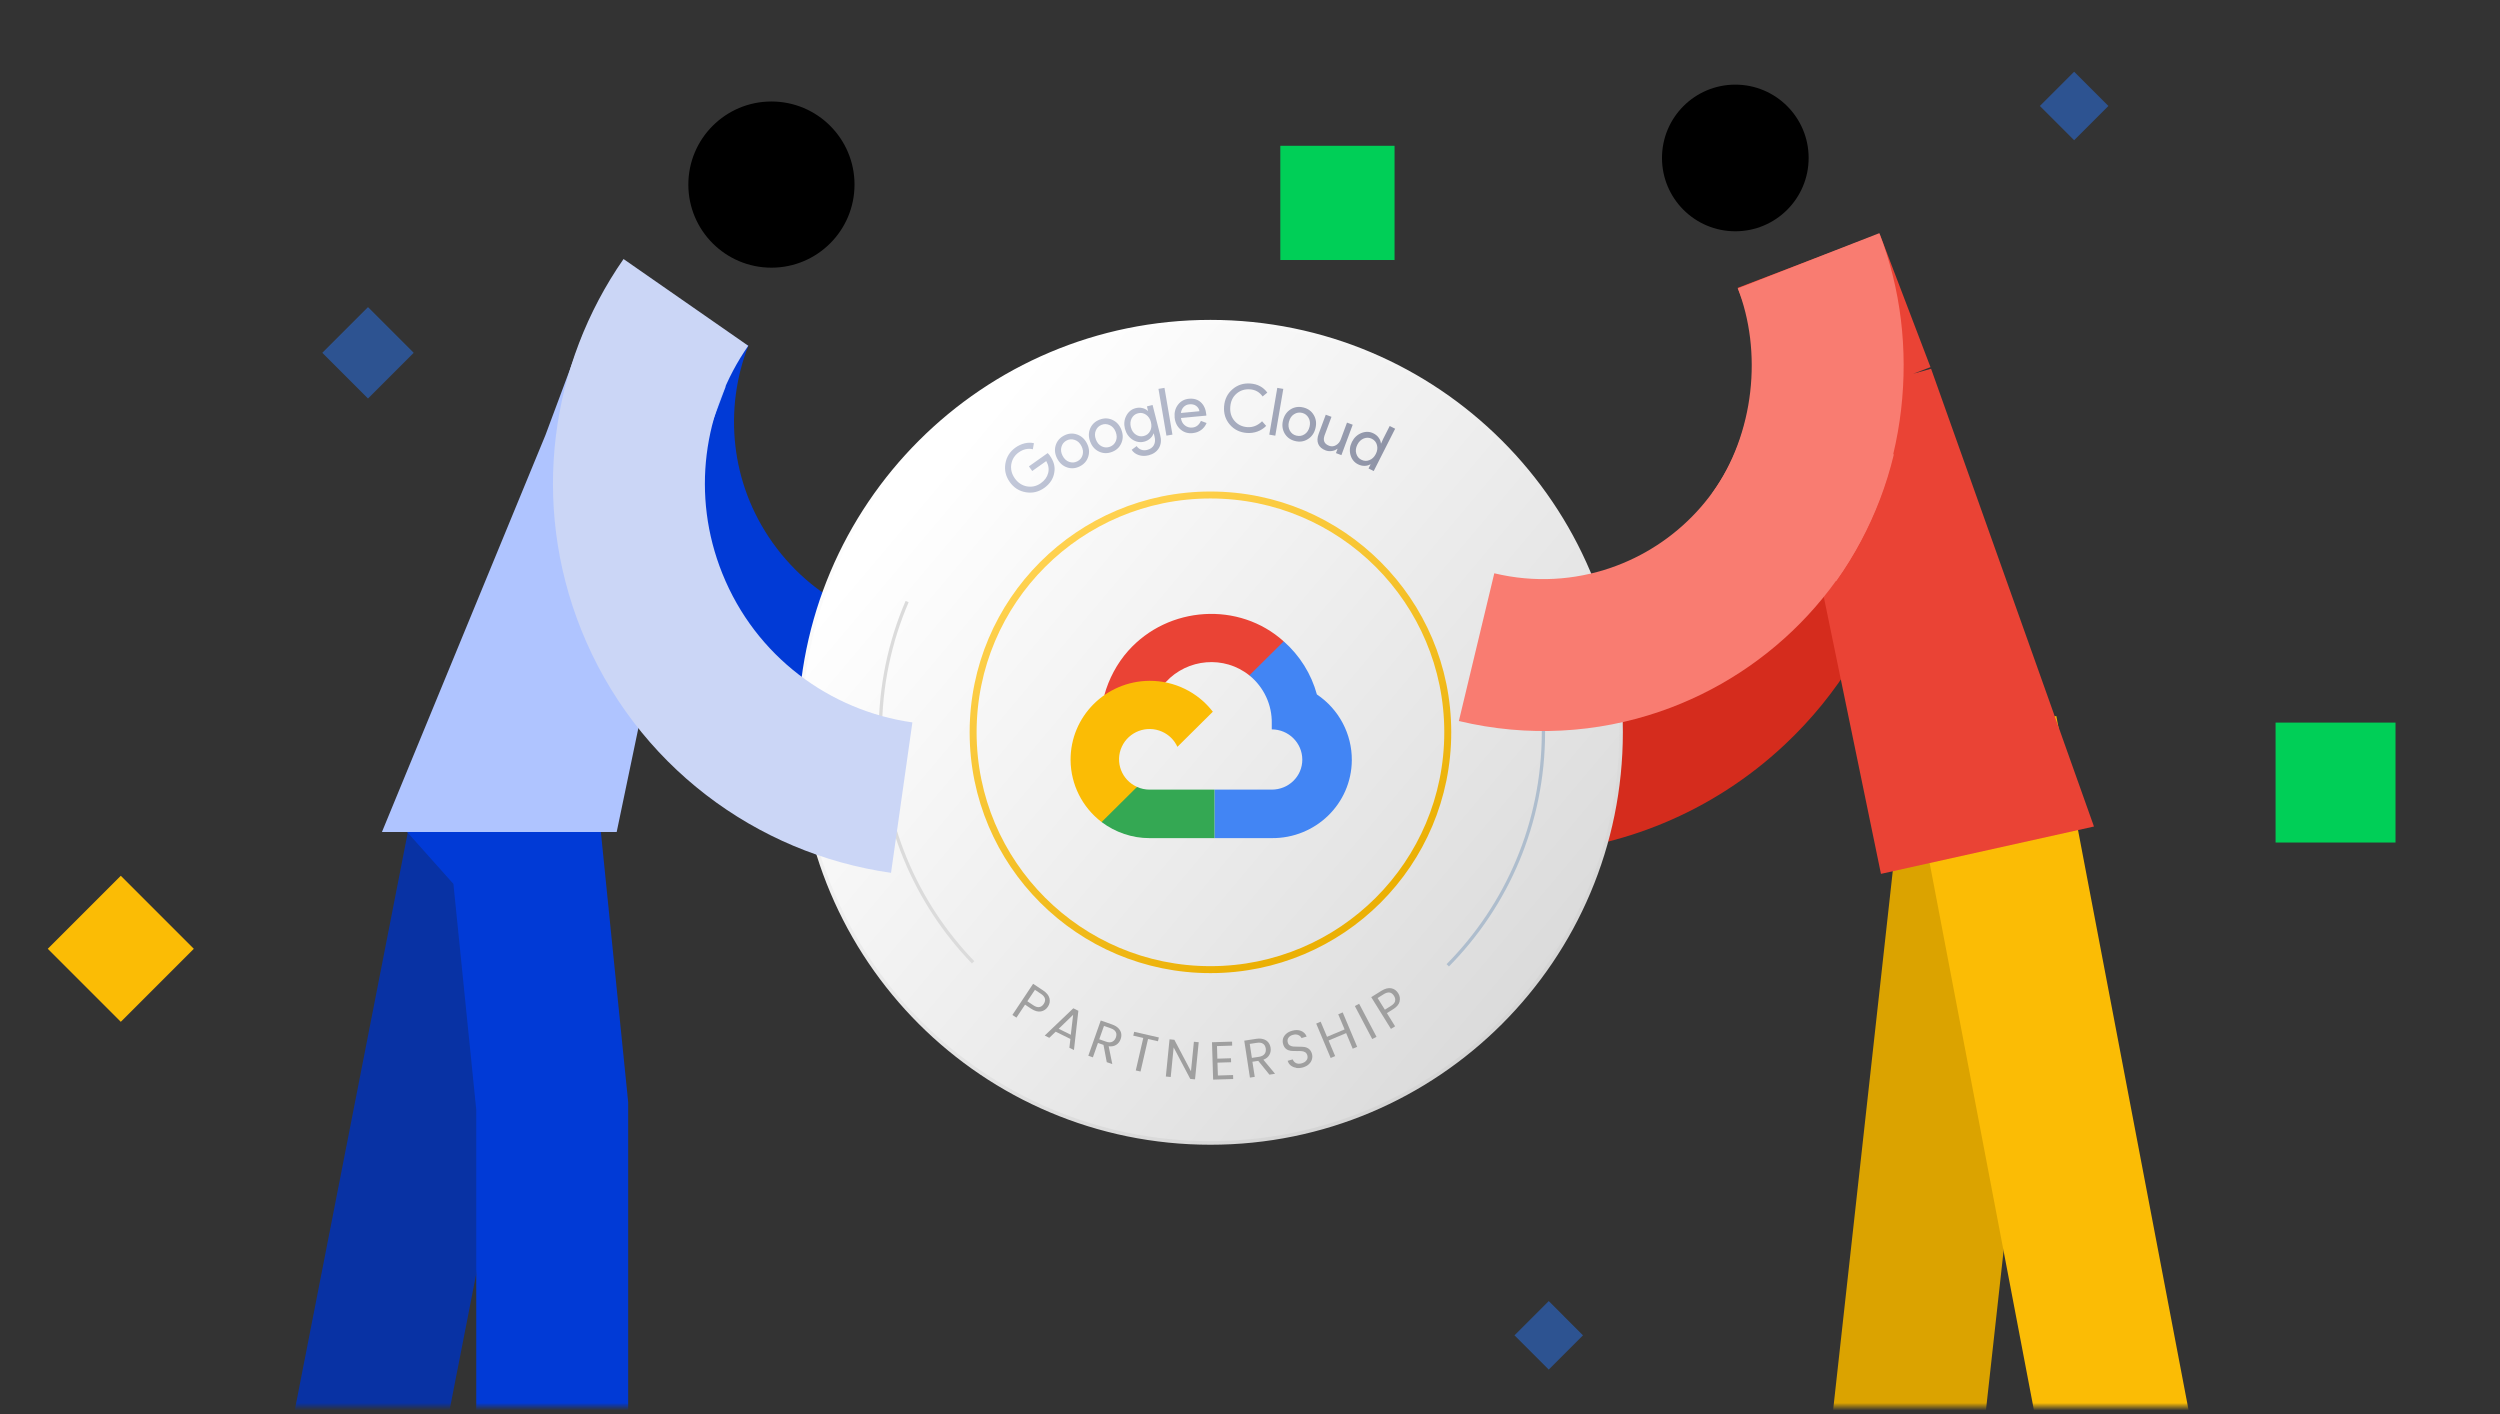
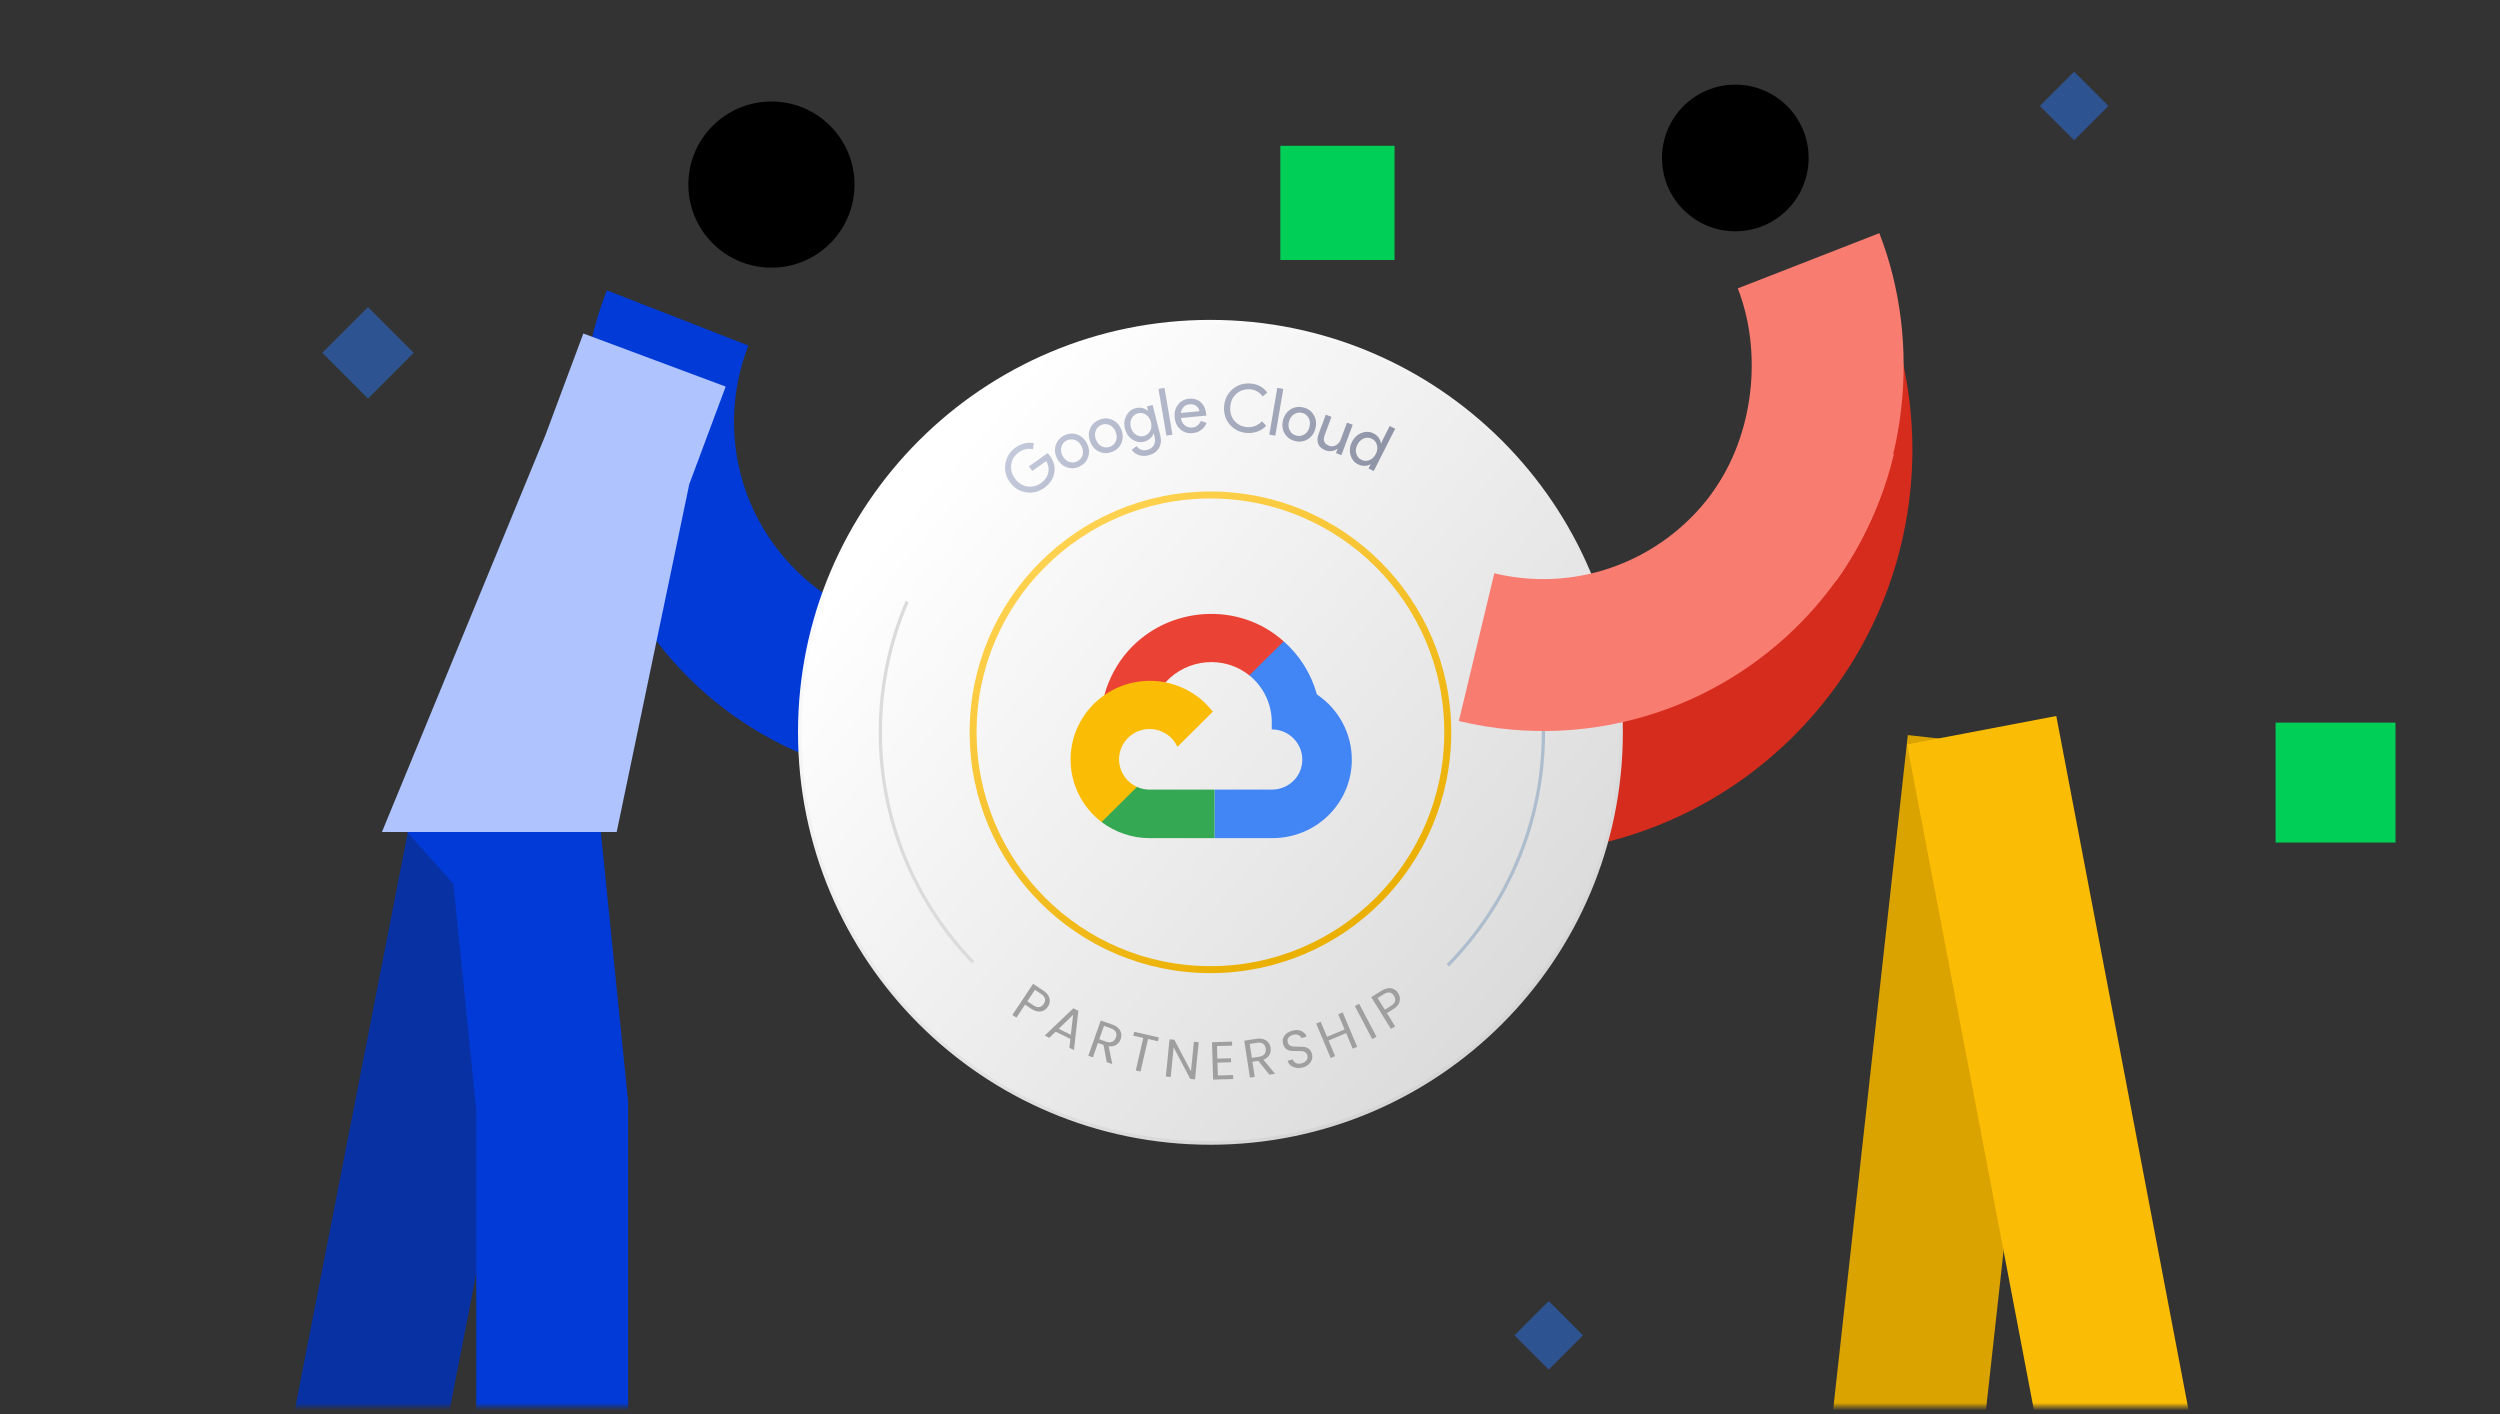
<svg xmlns="http://www.w3.org/2000/svg" width="327" height="185" viewBox="0 0 327 185" fill="none">
  <rect x="0" y="0" width="327" height="185" fill="#333333" stroke="none" />
  <g clip-path="url(#clip0_14194_18471)">
    <mask id="mask0_14194_18471" style="mask-type:alpha" maskUnits="userSpaceOnUse" x="0" y="-1" width="327" height="185">
      <path d="M327 -1H0V184H327V-1Z" fill="#D9D9D9" />
    </mask>
    <g mask="url(#mask0_14194_18471)">
      <path d="M259.418 97.242L249.299 188.673" stroke="#DBA300" stroke-width="19.871" />
      <path d="M239.081 49.034C242.457 63.502 238.225 79.326 226.594 90.203C218.884 97.412 209.224 101.232 199.448 101.726" stroke="#D52C1D" stroke-width="19.871" />
      <path d="M259.202 95.513L277.797 193.08" stroke="#FBBC05" stroke-width="19.871" />
-       <path d="M236.568 34.109L243.225 51.564M243.225 51.564L260.762 100.849L253.721 102.414L243.225 51.564Z" stroke="#EA4335" stroke-width="19.871" />
      <path d="M64.727 102.417L47.35 191.246" stroke="#0832A4" stroke-width="19.871" />
      <path d="M60.494 102.022L68.868 111.41L72.229 144.658V191.205" stroke="#013AD6" stroke-width="19.871" />
      <path d="M88.633 41.589C84.228 52.88 85.41 66.098 92.949 76.722C100.943 87.986 114.051 93.469 126.881 92.252" stroke="#013AD6" stroke-width="19.871" />
      <path d="M85.61 47.094L80.587 60.561M80.587 60.561L64.795 98.894H72.586L80.587 60.561Z" stroke="#AFC4FF" stroke-width="19.871" />
      <path d="M232.073 70.246C239.612 59.623 240.964 45.401 236.559 34.109" stroke="#F97C71" stroke-width="19.871" />
      <path d="M100.903 35.012C106.905 35.012 111.771 30.146 111.771 24.144C111.771 18.141 106.905 13.275 100.903 13.275C94.901 13.275 90.035 18.141 90.035 24.144C90.035 30.146 94.901 35.012 100.903 35.012Z" fill="black" />
      <path d="M226.979 30.252C232.276 30.252 236.57 25.958 236.57 20.661C236.57 15.364 232.276 11.07 226.979 11.07C221.682 11.07 217.388 15.364 217.388 20.661C217.388 25.958 221.682 30.252 226.979 30.252Z" fill="black" />
      <g style="mix-blend-mode:multiply">
        <path fill-rule="evenodd" clip-rule="evenodd" d="M163.405 55.651C162.853 55.579 162.408 55.295 162.069 54.808C161.737 54.313 161.611 53.755 161.695 53.133C161.778 52.511 162.044 52.006 162.493 51.614C162.949 51.231 163.452 51.073 164.004 51.148C164.315 51.188 164.59 51.292 164.828 51.459C165.067 51.625 165.239 51.827 165.35 52.064L165.384 52.068L165.427 51.476L165.685 49.526L166.479 49.631L165.659 55.809L164.901 55.709L164.98 55.123L164.945 55.119C164.779 55.319 164.558 55.468 164.285 55.566C164.012 55.664 163.721 55.694 163.409 55.651H163.405ZM163.629 54.944C164.021 54.995 164.358 54.897 164.643 54.648C164.939 54.401 165.118 54.049 165.178 53.595C165.237 53.152 165.156 52.771 164.935 52.447C164.72 52.125 164.419 51.94 164.034 51.889C163.654 51.838 163.316 51.94 163.02 52.194C162.724 52.447 162.545 52.794 162.485 53.237C162.425 53.687 162.506 54.068 162.728 54.386C162.949 54.707 163.248 54.895 163.629 54.944ZM151.919 55.691L150.882 49.545V49.543L150.092 49.677L151.129 55.823L151.919 55.691ZM148.267 56.589C147.377 56.827 146.55 56.725 145.79 56.286C145.036 55.845 144.539 55.176 144.299 54.279C144.06 53.382 144.158 52.558 144.593 51.804C145.025 51.039 145.69 50.538 146.587 50.3C147.494 50.057 148.319 50.189 149.06 50.694L148.649 51.38C148.078 50.973 147.456 50.86 146.783 51.039C146.116 51.218 145.617 51.591 145.289 52.157C144.965 52.718 144.897 53.355 145.087 54.066C145.276 54.778 145.651 55.297 146.214 55.621C146.783 55.949 147.4 56.026 148.067 55.847C148.768 55.66 149.299 55.204 149.656 54.477L150.366 54.874C150.172 55.291 149.891 55.651 149.526 55.949C149.162 56.248 148.74 56.461 148.265 56.589H148.267ZM136.101 54.568L139.118 60.022L138.417 60.41L135.4 54.956L136.101 54.568ZM136.433 63.923C136.641 63.859 136.844 63.761 137.042 63.629L137.044 63.633C137.585 63.273 137.913 62.822 138.024 62.274C138.133 61.737 137.998 61.181 137.621 60.61L135.37 57.206L134.73 57.628L135.056 58.122L135.027 58.141C134.775 58.035 134.507 57.999 134.219 58.033C133.932 58.067 133.661 58.167 133.41 58.333C132.945 58.64 132.668 59.089 132.577 59.677C132.489 60.263 132.621 60.819 132.971 61.347C133.32 61.874 133.782 62.215 134.358 62.37C134.931 62.513 135.451 62.43 135.915 62.123C136.166 61.957 136.364 61.748 136.507 61.497C136.652 61.245 136.725 60.983 136.725 60.711L136.754 60.691L136.98 61.032C137.232 61.413 137.33 61.782 137.27 62.134C137.21 62.485 136.999 62.781 136.637 63.022C136.399 63.178 136.149 63.252 135.887 63.246C135.625 63.237 135.389 63.154 135.178 62.994L134.72 63.674C134.875 63.793 135.046 63.88 135.231 63.94C135.416 63.998 135.61 64.025 135.815 64.023C136.019 64.021 136.224 63.987 136.433 63.923ZM136.194 60.549C136.143 60.923 135.951 61.22 135.623 61.437H135.625C135.306 61.648 134.956 61.705 134.579 61.607C134.204 61.516 133.891 61.279 133.642 60.902C133.395 60.529 133.301 60.15 133.359 59.765C133.416 59.377 133.604 59.079 133.923 58.868C134.247 58.653 134.596 58.597 134.969 58.697C135.348 58.795 135.659 59.03 135.906 59.403C136.158 59.786 136.256 60.167 136.194 60.549ZM129.226 64.469C128.805 63.968 128.611 63.421 128.649 62.826C128.692 62.23 128.956 61.727 129.439 61.318C129.923 60.911 130.46 60.739 131.052 60.8C131.649 60.86 132.158 61.139 132.58 61.642C133.006 62.147 133.195 62.696 133.151 63.291C133.112 63.885 132.852 64.386 132.369 64.793C131.885 65.2 131.346 65.374 130.75 65.314C130.157 65.253 129.65 64.969 129.229 64.469H129.226ZM129.84 63.951C130.136 64.303 130.477 64.499 130.865 64.545C131.252 64.59 131.597 64.486 131.898 64.232C132.2 63.979 132.36 63.657 132.381 63.267C132.403 62.877 132.264 62.509 131.97 62.157C131.678 61.812 131.34 61.616 130.952 61.569C130.556 61.522 130.211 61.625 129.912 61.876C129.614 62.127 129.456 62.451 129.435 62.847C129.414 63.237 129.55 63.604 129.842 63.951H129.84ZM125.105 66.427C125.133 67.021 125.387 67.543 125.864 67.992H125.868C126.345 68.442 126.882 68.663 127.477 68.659C128.075 68.651 128.591 68.416 129.025 67.956C129.46 67.496 129.662 66.97 129.632 66.375C129.611 65.781 129.36 65.257 128.878 64.803C128.401 64.354 127.862 64.134 127.264 64.143C126.667 64.147 126.154 64.379 125.719 64.839C125.284 65.3 125.08 65.828 125.105 66.427ZM127.498 67.882C127.108 67.882 126.746 67.724 126.414 67.409V67.411C126.085 67.1 125.909 66.75 125.885 66.361C125.862 65.962 125.983 65.623 126.249 65.34C126.516 65.057 126.848 64.916 127.246 64.916C127.636 64.916 127.994 65.072 128.324 65.383C128.657 65.698 128.836 66.049 128.859 66.439C128.883 66.829 128.759 67.166 128.488 67.453C128.218 67.739 127.888 67.882 127.498 67.882ZM126.102 69.803C125.981 69.084 125.565 68.472 124.856 67.967L124.858 67.961C124.734 67.873 124.598 67.795 124.449 67.724L122.698 70.185L123.307 70.62L124.619 68.777C125.08 69.181 125.331 69.654 125.376 70.191C125.42 70.73 125.263 71.252 124.903 71.757C124.509 72.309 123.984 72.641 123.328 72.752C122.672 72.854 122.052 72.699 121.471 72.285C120.889 71.872 120.54 71.337 120.42 70.683C120.31 70.027 120.45 69.424 120.844 68.87C121.045 68.587 121.287 68.359 121.571 68.187C121.854 68.014 122.146 67.916 122.446 67.895L122.312 67.094C121.92 67.136 121.541 67.275 121.172 67.511C120.804 67.75 120.489 68.055 120.222 68.427C119.698 69.166 119.509 69.972 119.656 70.845C119.805 71.721 120.25 72.422 120.998 72.954C121.743 73.487 122.555 73.679 123.428 73.532C124.302 73.385 125.003 72.942 125.527 72.204C126.074 71.433 126.266 70.632 126.102 69.803ZM139.88 59.026C140.428 59.247 140.988 59.226 141.557 58.964V58.96C141.946 58.781 142.253 58.527 142.477 58.201C142.701 57.875 142.824 57.509 142.848 57.102L142.053 57.085C142.002 57.669 141.746 58.069 141.282 58.282C140.945 58.438 140.602 58.457 140.253 58.336C139.903 58.214 139.637 57.967 139.452 57.592L142.496 56.192L142.468 56.109C142.16 55.44 141.751 54.997 141.239 54.782C140.73 54.567 140.187 54.593 139.612 54.857C139.051 55.114 138.683 55.521 138.506 56.08C138.327 56.636 138.376 57.211 138.647 57.801C138.921 58.397 139.333 58.806 139.88 59.026ZM141.452 55.947L139.23 56.97C139.162 56.655 139.19 56.369 139.309 56.109C139.431 55.849 139.627 55.656 139.901 55.53C140.234 55.379 140.538 55.344 140.817 55.43C141.096 55.515 141.307 55.688 141.452 55.947ZM152.208 53.435C152.148 52.784 152.303 52.223 152.676 51.759C153.053 51.294 153.556 51.032 154.187 50.975C154.817 50.917 155.356 51.084 155.806 51.474C156.262 51.863 156.517 52.385 156.577 53.037C156.637 53.695 156.479 54.256 156.1 54.716C155.729 55.18 155.228 55.442 154.598 55.5C153.967 55.557 153.426 55.391 152.97 55.001C152.521 54.611 152.267 54.09 152.208 53.435ZM153.004 53.363C153.045 53.819 153.213 54.177 153.505 54.437C153.797 54.697 154.138 54.807 154.532 54.771C154.924 54.735 155.241 54.565 155.482 54.256C155.723 53.949 155.821 53.566 155.78 53.11C155.74 52.658 155.574 52.304 155.282 52.044C154.983 51.78 154.64 51.665 154.255 51.701C153.867 51.738 153.552 51.91 153.307 52.225C153.066 52.532 152.968 52.911 153.009 53.363H153.004ZM160.196 55.22L160.961 55.235V55.239L161.044 50.974L160.243 50.959L160.198 53.317C160.189 53.677 160.077 53.984 159.857 54.238C159.638 54.491 159.369 54.615 159.05 54.608C158.364 54.596 158.021 54.24 158.017 53.543L158.068 50.914L157.267 50.899L157.215 53.579C157.203 54.129 157.337 54.557 157.612 54.862C157.889 55.166 158.287 55.322 158.809 55.333C159.082 55.337 159.346 55.273 159.602 55.139C159.855 55.005 160.047 54.834 160.172 54.628H160.207L160.196 55.22ZM168.877 55.728C169.282 56.505 169.923 57.034 170.803 57.313L170.805 57.315C171.276 57.462 171.745 57.509 172.213 57.453C172.68 57.398 173.108 57.247 173.498 56.997L173.112 56.282C172.418 56.701 171.728 56.803 171.035 56.584C170.377 56.375 169.896 55.979 169.593 55.397C169.295 54.822 169.256 54.183 169.478 53.48C169.7 52.777 170.098 52.276 170.673 51.978C171.257 51.674 171.877 51.627 172.535 51.836C173.2 52.046 173.662 52.475 173.926 53.124L174.642 52.766C174.288 51.942 173.664 51.388 172.767 51.105C171.883 50.824 171.052 50.892 170.277 51.303C169.504 51.706 168.977 52.349 168.698 53.233C168.419 54.119 168.477 54.95 168.877 55.728ZM175.202 59.047C174.633 58.785 174.254 58.374 174.066 57.814C173.877 57.254 173.921 56.676 174.196 56.08C174.469 55.49 174.874 55.081 175.415 54.855C175.954 54.627 176.503 54.644 177.062 54.902C177.635 55.166 178.008 55.564 178.176 56.093C178.344 56.621 178.274 57.219 177.965 57.889L177.92 57.963L174.878 56.559C174.714 56.943 174.699 57.307 174.833 57.65C174.967 57.993 175.204 58.244 175.543 58.4C176.007 58.613 176.476 58.549 176.955 58.208L177.458 58.824C177.134 59.071 176.774 59.214 176.38 59.256C175.986 59.299 175.596 59.228 175.206 59.05L175.202 59.047ZM175.208 55.982L177.428 57.007C177.53 56.727 177.524 56.455 177.409 56.186C177.294 55.918 177.068 55.709 176.738 55.556C176.463 55.43 176.188 55.404 175.913 55.481C175.639 55.558 175.402 55.724 175.208 55.98V55.982ZM180.448 56.756L179.801 56.347H179.798L177.523 59.953L178.201 60.382L179.455 58.394C179.643 58.094 179.901 57.91 180.227 57.846C180.553 57.782 180.874 57.849 181.187 58.047L181.471 58.266L181.916 57.559L181.786 57.457C181.158 57.06 180.597 57.028 180.105 57.363L180.075 57.344L180.448 56.756ZM181.151 61.943C181.23 62.248 181.418 62.493 181.712 62.678C181.948 62.827 182.174 62.925 182.391 62.972L182.559 62.233C182.502 62.224 182.444 62.212 182.385 62.19C182.325 62.171 182.268 62.143 182.214 62.109C182.097 62.035 182.02 61.926 181.98 61.781C181.94 61.636 181.997 61.445 182.148 61.204L183.282 59.408L184.166 59.966L184.556 59.348L183.671 58.79L184.368 57.687L183.691 57.258L182.994 58.362L182.361 57.962L181.971 58.579L182.604 58.98L181.332 60.997C181.132 61.323 181.072 61.639 181.151 61.943ZM185.995 60.556L183.377 63.922L182.744 63.43L185.362 60.064L185.995 60.556ZM187.028 59.498C186.932 59.621 186.807 59.694 186.651 59.713C186.496 59.732 186.357 59.694 186.234 59.598C186.11 59.502 186.038 59.376 186.018 59.221C185.999 59.065 186.038 58.926 186.133 58.803C186.229 58.679 186.355 58.607 186.51 58.588C186.666 58.569 186.804 58.607 186.928 58.703C187.052 58.799 187.124 58.924 187.143 59.08C187.162 59.235 187.124 59.374 187.028 59.498ZM185.045 65.315L187.433 62.711L187.435 62.713L188.846 64.009L186.457 66.612L187.048 67.153L189.93 64.011L187.93 62.174L188.294 61.776C188.445 61.61 188.615 61.518 188.799 61.501C188.982 61.486 189.148 61.544 189.293 61.678C189.421 61.795 189.512 61.927 189.568 62.072L190.205 61.699C190.134 61.501 189.992 61.303 189.779 61.107C189.625 60.964 189.459 60.86 189.282 60.792C189.103 60.724 188.927 60.692 188.748 60.698C188.569 60.705 188.394 60.747 188.224 60.826C188.053 60.905 187.895 61.022 187.755 61.175L187.337 61.631L186.747 61.09L186.253 61.629L186.843 62.17L184.455 64.773L185.045 65.315ZM190.652 63.22C190.808 63.214 190.938 63.152 191.044 63.037C191.151 62.922 191.2 62.786 191.193 62.63C191.187 62.475 191.125 62.345 191.01 62.238C190.895 62.132 190.759 62.083 190.603 62.089C190.448 62.096 190.318 62.157 190.211 62.272C190.105 62.387 190.056 62.524 190.062 62.679C190.068 62.835 190.13 62.965 190.245 63.071C190.36 63.178 190.497 63.227 190.652 63.22ZM188.717 69.232C188.305 68.759 188.129 68.228 188.186 67.64C188.244 67.052 188.521 66.543 189.015 66.113C189.505 65.687 190.044 65.48 190.628 65.495C191.213 65.51 191.708 65.748 192.11 66.213C192.526 66.69 192.7 67.204 192.639 67.755C192.575 68.307 192.266 68.823 191.71 69.306L191.639 69.357L189.441 66.829C189.134 67.112 188.97 67.438 188.953 67.806C188.936 68.175 189.049 68.501 189.292 68.78C189.626 69.165 190.082 69.3 190.657 69.185L190.862 69.952C190.466 70.043 190.078 70.028 189.703 69.905C189.328 69.781 188.998 69.558 188.717 69.234V69.232ZM189.98 66.439L191.584 68.284C191.793 68.073 191.897 67.819 191.902 67.529C191.906 67.237 191.786 66.954 191.548 66.677C191.35 66.449 191.109 66.315 190.826 66.272C190.542 66.23 190.261 66.285 189.978 66.439H189.98ZM191.096 71.079C190.958 71.661 191.047 72.178 191.363 72.639L191.365 72.636C191.541 72.897 191.759 73.092 192.014 73.231C192.27 73.369 192.53 73.433 192.79 73.423L192.809 73.45L192.321 73.785L192.754 74.415L197.892 70.89L197.438 70.229L195.817 71.341L195.348 71.706L195.329 71.678C195.432 71.437 195.466 71.173 195.429 70.885C195.393 70.598 195.287 70.323 195.11 70.065C194.795 69.607 194.341 69.337 193.751 69.256C193.161 69.183 192.605 69.326 192.089 69.68C191.573 70.035 191.241 70.502 191.096 71.079ZM192.937 72.888C192.56 72.843 192.262 72.658 192.038 72.332V72.334C191.821 72.017 191.759 71.669 191.85 71.29C191.938 70.915 192.168 70.598 192.541 70.342C192.909 70.089 193.286 69.989 193.674 70.04C194.062 70.091 194.362 70.274 194.579 70.589C194.799 70.911 194.861 71.258 194.767 71.633C194.675 72.012 194.445 72.328 194.077 72.581C193.7 72.839 193.318 72.943 192.937 72.888Z" fill="url(#paint0_linear_14194_18471)" />
      </g>
      <path d="M132.788 131.037L131.732 132.56L131.248 132.226L133.858 128.468L135.138 129.358C135.464 129.584 135.664 129.884 135.741 130.259C135.822 130.636 135.754 130.982 135.536 131.293C135.315 131.612 135.015 131.798 134.635 131.851C134.263 131.908 133.913 131.823 133.583 131.595L132.784 131.041L132.788 131.037ZM134.022 129.265L133.11 130.577L133.917 131.139C134.109 131.273 134.314 131.318 134.531 131.278C134.75 131.237 134.923 131.129 135.046 130.95C135.168 130.775 135.208 130.577 135.17 130.357C135.136 130.136 135.023 129.959 134.831 129.827L134.024 129.265H134.022Z" fill="#8C919B" />
      <path d="M135.822 135.185L135.307 134.904L137.499 130.886L138.869 131.634C139.216 131.823 139.45 132.1 139.57 132.464C139.689 132.829 139.657 133.178 139.474 133.515C139.322 133.792 139.099 133.988 138.798 134.105C138.498 134.222 138.195 134.233 137.887 134.143L137.865 134.154L138.102 136.401L138.089 136.423L137.477 136.088L137.281 133.87L136.708 133.557L135.82 135.185H135.822ZM137.746 131.661L136.975 133.076L137.806 133.53C138.014 133.645 138.23 133.672 138.451 133.615C138.67 133.557 138.837 133.427 138.947 133.227C139.05 133.04 139.071 132.839 139.011 132.624C138.952 132.409 138.817 132.245 138.613 132.134L137.748 131.663L137.746 131.661Z" fill="#8C919B" />
      <path d="M144.76 136.721C144.513 137.352 144.097 137.797 143.509 138.059C142.917 138.321 142.314 138.334 141.698 138.093C141.078 137.852 140.644 137.435 140.39 136.84C140.135 136.252 140.13 135.641 140.378 135.01C140.625 134.38 141.04 133.935 141.628 133.673C142.216 133.408 142.819 133.398 143.439 133.638C144.059 133.879 144.493 134.299 144.745 134.898C145 135.486 145.005 136.095 144.76 136.721ZM140.938 135.228C140.746 135.72 140.742 136.186 140.925 136.63C141.112 137.073 141.438 137.386 141.903 137.567C142.367 137.748 142.817 137.739 143.251 137.537C143.688 137.341 144.006 136.996 144.197 136.5C144.391 136.003 144.393 135.535 144.204 135.096C144.02 134.653 143.694 134.342 143.23 134.16C142.766 133.979 142.314 133.988 141.875 134.186C141.441 134.386 141.125 134.733 140.934 135.226L140.938 135.228Z" fill="#8C919B" />
      <path d="M146.91 137.641L146.426 139.543L145.857 139.398L146.987 134.963L149.575 135.621L149.436 136.167L147.417 135.653L147.046 137.108L148.868 137.573L148.731 138.105L146.91 137.641Z" fill="#8C919B" />
      <path d="M153.633 136.285L153.55 136.841L151.49 136.537L151.277 137.973L153.137 138.247L153.056 138.791L151.196 138.516L150.983 139.952L153.045 140.256L152.962 140.812L150.318 140.423L150.987 135.896L153.631 136.285H153.633Z" fill="#8C919B" />
      <path d="M157.874 139.904C157.857 140.304 157.697 140.619 157.392 140.849C157.083 141.075 156.717 141.177 156.291 141.16C155.912 141.143 155.584 141.02 155.302 140.785C155.023 140.551 154.836 140.24 154.742 139.852L155.313 139.646C155.345 139.784 155.394 139.91 155.456 140.023C155.52 140.136 155.594 140.234 155.684 140.317C155.771 140.4 155.871 140.466 155.98 140.515C156.089 140.564 156.206 140.592 156.327 140.596C156.596 140.607 156.817 140.547 156.994 140.417C157.171 140.287 157.262 140.106 157.273 139.876C157.282 139.684 157.218 139.518 157.083 139.375C156.958 139.237 156.715 139.1 156.359 138.96C155.999 138.813 155.775 138.713 155.688 138.661C155.213 138.393 154.987 138.02 155.006 137.539C155.021 137.202 155.166 136.921 155.445 136.693C155.729 136.467 156.067 136.361 156.464 136.378C156.813 136.393 157.111 136.495 157.358 136.685C157.605 136.87 157.767 137.096 157.842 137.364L157.284 137.571C157.239 137.398 157.145 137.253 156.998 137.134C156.851 137.015 156.67 136.951 156.453 136.94C156.223 136.93 156.027 136.985 155.863 137.106C155.701 137.219 155.616 137.37 155.607 137.562C155.601 137.72 155.656 137.858 155.775 137.98C155.908 138.101 156.197 138.25 156.645 138.427C157.103 138.604 157.424 138.811 157.612 139.047C157.799 139.284 157.887 139.567 157.872 139.899L157.874 139.904Z" fill="#8C919B" />
-       <path d="M162.527 139.706C162.55 140.107 162.425 140.437 162.145 140.697C161.862 140.952 161.509 141.093 161.082 141.119C160.703 141.142 160.362 141.05 160.062 140.848C159.759 140.643 159.54 140.354 159.408 139.979L159.955 139.715C160.002 139.849 160.062 139.968 160.137 140.075C160.211 140.181 160.296 140.271 160.392 140.343C160.488 140.415 160.592 140.471 160.705 140.509C160.818 140.548 160.938 140.562 161.061 140.554C161.33 140.537 161.545 140.456 161.707 140.307C161.869 140.158 161.943 139.97 161.928 139.74C161.918 139.548 161.837 139.389 161.687 139.261C161.547 139.137 161.293 139.024 160.925 138.922C160.552 138.813 160.318 138.737 160.226 138.696C159.725 138.479 159.461 138.13 159.434 137.65C159.414 137.314 159.529 137.02 159.783 136.764C160.041 136.508 160.367 136.37 160.763 136.346C161.112 136.325 161.419 136.395 161.685 136.56C161.952 136.719 162.135 136.928 162.235 137.186L161.7 137.448C161.638 137.282 161.53 137.145 161.372 137.041C161.215 136.937 161.027 136.892 160.81 136.905C160.58 136.92 160.39 136.994 160.241 137.13C160.09 137.258 160.022 137.42 160.032 137.61C160.041 137.767 160.111 137.9 160.241 138.006C160.384 138.113 160.688 138.232 161.153 138.362C161.626 138.492 161.969 138.664 162.18 138.879C162.39 139.095 162.508 139.369 162.527 139.7V139.706Z" fill="#8C919B" />
      <path d="M165.061 140.601L164.479 140.684L163.834 136.152L164.416 136.069L165.061 140.601Z" fill="#8C919B" />
      <path d="M170.939 137.001C171.101 137.66 171.015 138.263 170.687 138.814C170.355 139.37 169.867 139.726 169.226 139.884C168.58 140.041 167.984 139.952 167.434 139.613C166.887 139.279 166.533 138.782 166.371 138.124C166.209 137.466 166.292 136.863 166.623 136.311C166.951 135.757 167.439 135.399 168.084 135.242C168.73 135.082 169.326 135.176 169.876 135.519C170.423 135.853 170.777 136.347 170.939 137.001ZM166.953 137.979C167.078 138.493 167.345 138.876 167.75 139.132C168.159 139.387 168.606 139.453 169.09 139.336C169.573 139.217 169.935 138.951 170.176 138.535C170.421 138.124 170.481 137.66 170.353 137.142C170.225 136.624 169.959 136.241 169.55 135.989C169.145 135.734 168.7 135.666 168.216 135.785C167.732 135.904 167.368 136.171 167.123 136.586C166.882 137.001 166.825 137.464 166.953 137.977V137.979Z" fill="#8C919B" />
      <path d="M173.967 138.345L173.419 138.563L171.734 134.308L172.399 134.044L175.778 136.535L175.801 136.526L175.452 135.716L174.466 133.226L175.013 133.009L176.698 137.263L176.127 137.489L172.589 134.877L172.565 134.886L172.915 135.695L173.965 138.345H173.967Z" fill="#8C919B" />
      <path d="M178.949 136.178L178.378 136.491L177.688 131.649L178.269 131.329L181.984 134.51L181.414 134.823L180.429 133.949L178.744 134.876L178.949 136.178ZM178.314 132.13L178.653 134.299L179.986 133.566L178.337 132.117L178.316 132.13H178.314Z" fill="#8C919B" />
      <path d="M185.593 132.036L183.49 133.513L180.861 129.767L181.343 129.429L183.648 132.714L185.269 131.576L185.593 132.036Z" fill="#8C919B" />
      <path d="M212.034 95.787C212.034 125.45 187.988 149.496 158.325 149.496C128.663 149.496 104.616 125.45 104.616 95.787C104.616 66.124 128.663 42.078 158.325 42.078C187.988 42.078 212.034 66.124 212.034 95.787Z" fill="url(#paint1_linear_14194_18471)" stroke="url(#paint2_linear_14194_18471)" stroke-width="0.472" />
      <g style="mix-blend-mode:multiply">
        <path fill-rule="evenodd" clip-rule="evenodd" d="M176.639 59.493C176.797 60.063 177.122 60.476 177.617 60.725L177.621 60.727C177.899 60.869 178.183 60.937 178.472 60.934C178.76 60.932 179.017 60.865 179.239 60.731L179.27 60.746L179.003 61.271L179.683 61.614L182.485 56.078L181.773 55.719L180.889 57.466L180.655 58.008L180.624 57.993C180.598 57.735 180.502 57.488 180.332 57.253C180.163 57.018 179.939 56.83 179.66 56.69C179.166 56.438 178.642 56.421 178.087 56.632C177.536 56.852 177.119 57.239 176.837 57.796C176.554 58.354 176.489 58.92 176.639 59.493ZM179.11 60.189C178.76 60.33 178.411 60.311 178.059 60.134C177.717 59.963 177.499 59.688 177.396 59.313C177.292 58.942 177.341 58.557 177.545 58.154C177.747 57.758 178.029 57.49 178.391 57.349C178.753 57.208 179.105 57.224 179.444 57.396C179.79 57.571 180.011 57.844 180.108 58.217C180.209 58.594 180.16 58.979 179.958 59.376C179.753 59.783 179.469 60.054 179.11 60.189ZM167.855 50.87L166.809 56.987L166.023 56.851L167.069 50.734L167.856 50.868L167.855 50.87ZM160.852 55.53C161.422 56.193 162.165 56.561 163.081 56.629L163.079 56.629C163.567 56.665 164.033 56.603 164.474 56.443C164.914 56.282 165.297 56.036 165.616 55.707L165.08 55.102C164.505 55.667 163.856 55.921 163.136 55.867C162.451 55.816 161.895 55.54 161.469 55.045C161.046 54.556 160.865 53.944 160.921 53.213C160.976 52.482 161.25 51.906 161.738 51.486C162.233 51.061 162.824 50.875 163.51 50.926C164.201 50.979 164.749 51.289 165.151 51.859L165.763 51.35C165.233 50.632 164.501 50.237 163.568 50.166C162.647 50.096 161.858 50.348 161.2 50.924C160.544 51.49 160.18 52.233 160.11 53.154C160.041 54.076 160.288 54.868 160.852 55.53ZM153.356 56.849L152.314 50.732L151.527 50.866L152.569 56.983L153.356 56.849ZM150.217 59.556C149.988 59.615 149.765 59.641 149.548 59.632C149.331 59.624 149.127 59.588 148.935 59.523C148.742 59.458 148.569 59.368 148.413 59.253C148.259 59.136 148.127 58.998 148.02 58.835L148.674 58.347C148.82 58.566 149.015 58.722 149.258 58.816C149.502 58.908 149.761 58.92 150.037 58.852C150.456 58.745 150.752 58.536 150.923 58.226C151.095 57.915 151.124 57.536 151.013 57.095L150.913 56.701L150.879 56.709C150.789 56.965 150.635 57.188 150.416 57.376C150.199 57.566 149.944 57.697 149.653 57.77C149.116 57.906 148.6 57.813 148.109 57.49C147.619 57.155 147.297 56.683 147.141 56.074C146.987 55.462 147.045 54.896 147.32 54.374C147.6 53.852 148.008 53.52 148.545 53.385C148.836 53.311 149.123 53.306 149.404 53.369C149.686 53.431 149.926 53.553 150.127 53.736L150.162 53.728L150.018 53.156L150.757 52.97L151.754 56.91C151.921 57.57 151.864 58.137 151.586 58.606C151.302 59.084 150.845 59.4 150.218 59.561L150.217 59.556ZM149.605 57.03C149.984 56.933 150.262 56.718 150.433 56.382C150.617 56.044 150.65 55.654 150.54 55.211C150.43 54.779 150.215 54.457 149.891 54.24C149.573 54.023 149.227 53.96 148.852 54.056C148.482 54.149 148.208 54.368 148.026 54.713C147.845 55.057 147.809 55.444 147.918 55.876C148.029 56.312 148.245 56.637 148.568 56.847C148.89 57.063 149.237 57.123 149.607 57.03L149.605 57.03ZM142.596 56.042C142.364 56.588 142.366 57.166 142.598 57.776L142.6 57.776C142.832 58.386 143.215 58.818 143.752 59.071C144.293 59.323 144.856 59.336 145.445 59.113C146.033 58.89 146.442 58.505 146.673 57.959C146.911 57.415 146.913 56.836 146.679 56.221C146.448 55.61 146.061 55.18 145.52 54.928C144.984 54.675 144.422 54.661 143.834 54.885C143.245 55.11 142.832 55.496 142.596 56.042ZM144.112 58.386C143.764 58.215 143.508 57.919 143.345 57.491L143.347 57.492C143.187 57.069 143.179 56.68 143.327 56.321C143.478 55.955 143.732 55.703 144.095 55.565C144.458 55.426 144.816 55.444 145.173 55.618C145.522 55.79 145.776 56.085 145.937 56.505C146.097 56.932 146.106 57.324 145.958 57.684C145.81 58.043 145.554 58.293 145.186 58.432C144.821 58.571 144.462 58.556 144.112 58.386ZM138.278 59.981C137.977 59.402 137.911 58.828 138.08 58.26C138.253 57.69 138.619 57.26 139.179 56.971C139.738 56.681 140.297 56.632 140.859 56.824C141.425 57.013 141.859 57.396 142.16 57.975C142.463 58.56 142.527 59.135 142.351 59.701C142.184 60.269 141.821 60.697 141.261 60.987C140.701 61.276 140.14 61.327 139.575 61.138C139.015 60.947 138.583 60.562 138.282 59.983L138.278 59.981ZM138.987 59.613C139.195 60.019 139.484 60.286 139.85 60.414C140.217 60.543 140.574 60.517 140.922 60.338C141.271 60.156 141.498 59.881 141.604 59.507C141.71 59.132 141.657 58.743 141.449 58.338C141.24 57.937 140.955 57.673 140.589 57.545C140.214 57.414 139.856 57.437 139.513 57.615C139.169 57.794 138.944 58.073 138.835 58.455C138.729 58.829 138.78 59.215 138.986 59.615L138.987 59.613ZM137.339 59.626C137.84 60.334 138.029 61.045 137.907 61.762C137.788 62.594 137.345 63.284 136.577 63.829C135.842 64.349 135.037 64.535 134.168 64.386C133.299 64.237 132.599 63.79 132.074 63.045C131.546 62.298 131.358 61.493 131.506 60.621C131.655 59.752 132.098 59.058 132.833 58.535C133.206 58.273 133.602 58.09 134.027 57.987C134.451 57.886 134.853 57.88 135.236 57.969L135.098 58.766C134.809 58.687 134.503 58.683 134.18 58.752C133.857 58.822 133.553 58.956 133.272 59.156C132.72 59.547 132.389 60.068 132.278 60.721C132.175 61.375 132.327 61.992 132.738 62.572C133.149 63.151 133.68 63.501 134.33 63.621C134.984 63.732 135.585 63.592 136.137 63.203C136.641 62.847 136.961 62.408 137.096 61.887C137.231 61.368 137.15 60.841 136.851 60.309L135.012 61.61L134.582 61.001L137.036 59.264C137.154 59.379 137.256 59.498 137.343 59.621L137.339 59.626ZM155.996 56.656C155.375 56.715 154.842 56.551 154.4 56.163C153.957 55.776 153.705 55.257 153.643 54.606C153.583 53.962 153.726 53.406 154.077 52.942C154.427 52.476 154.907 52.214 155.518 52.156C156.146 52.097 156.665 52.252 157.072 52.621C157.482 52.992 157.721 53.543 157.791 54.273L157.79 54.36L154.469 54.675C154.52 55.088 154.689 55.408 154.977 55.637C155.266 55.866 155.594 55.96 155.962 55.925C156.468 55.877 156.84 55.585 157.08 55.053L157.821 55.33C157.665 55.705 157.429 56.009 157.111 56.242C156.794 56.474 156.422 56.612 155.997 56.652L155.996 56.656ZM154.465 54.017L156.889 53.787C156.839 53.495 156.697 53.263 156.463 53.091C156.229 52.919 155.931 52.851 155.569 52.884C155.27 52.912 155.022 53.03 154.822 53.234C154.624 53.439 154.505 53.698 154.465 54.017ZM168.814 53.54C168.311 53.854 167.981 54.329 167.822 54.961C167.663 55.596 167.73 56.17 168.024 56.684C168.325 57.2 168.778 57.534 169.39 57.687C170.001 57.84 170.558 57.759 171.059 57.444C171.567 57.136 171.899 56.662 172.06 56.023C172.218 55.391 172.149 54.817 171.849 54.3C171.555 53.786 171.103 53.453 170.491 53.3C169.88 53.146 169.321 53.227 168.814 53.54ZM168.712 56.329C168.524 55.989 168.483 55.597 168.595 55.155L168.599 55.157C168.709 54.719 168.926 54.395 169.253 54.186C169.587 53.97 169.94 53.911 170.316 54.005C170.691 54.097 170.975 54.318 171.169 54.665C171.357 55.005 171.397 55.392 171.287 55.83C171.175 56.271 170.957 56.6 170.63 56.809C170.302 57.02 169.948 57.076 169.567 56.981C169.185 56.885 168.901 56.669 168.712 56.329ZM175.456 59.531L174.743 59.266L174.947 58.712L174.915 58.701C174.729 58.854 174.493 58.951 174.211 58.994C173.926 59.036 173.657 59.009 173.402 58.916C172.915 58.734 172.592 58.457 172.432 58.08C172.274 57.703 172.288 57.257 172.481 56.744L173.41 54.242L174.158 54.52L173.246 56.973C173.021 57.63 173.226 58.077 173.866 58.314C174.165 58.425 174.457 58.397 174.747 58.231C175.037 58.065 175.244 57.814 175.37 57.478L176.187 55.277L176.935 55.554L175.455 59.535L175.456 59.531Z" fill="url(#paint3_linear_14194_18471)" />
      </g>
      <g clip-path="url(#clip1_14194_18471)">
        <path d="M136.143 132.296C135.762 132.366 135.333 132.242 134.858 131.93L134.079 131.408L132.95 133.106L132.42 132.756L135.131 128.682L136.447 129.554C136.907 129.858 137.179 130.201 137.273 130.583C137.366 130.964 137.296 131.33 137.063 131.681C136.837 132.016 136.533 132.226 136.151 132.296H136.143ZM135.941 131.728C136.167 131.689 136.362 131.556 136.517 131.315C136.852 130.816 136.728 130.372 136.151 129.991L135.372 129.469L134.375 130.964L135.154 131.486C135.45 131.681 135.707 131.766 135.933 131.728H135.941Z" fill="#9F9F9F" />
        <path d="M139.991 135.887L138.083 134.944L137.249 135.747L136.65 135.451L140.388 131.883L141.05 132.21L140.474 137.343L139.874 137.047L140.007 135.902L139.991 135.887ZM140.061 135.342L140.365 132.74L138.48 134.563L140.061 135.349V135.342Z" fill="#9F9F9F" />
        <path d="M144.766 138.948L144.337 136.673L143.613 136.416L142.951 138.301L142.351 138.091L143.979 133.48L145.467 134.002C145.817 134.127 146.09 134.29 146.285 134.493C146.479 134.695 146.604 134.921 146.651 135.162C146.698 135.404 146.674 135.661 146.581 135.918C146.472 136.237 146.277 136.487 146.012 136.658C145.747 136.837 145.412 136.899 145.015 136.853L145.49 139.189L144.774 138.932L144.766 138.948ZM143.777 135.934L144.665 136.245C144.992 136.362 145.264 136.37 145.482 136.261C145.701 136.159 145.856 135.972 145.958 135.7C146.051 135.427 146.051 135.186 145.942 134.983C145.833 134.773 145.615 134.617 145.288 134.5L144.4 134.189L143.784 135.934H143.777Z" fill="#9F9F9F" />
        <path d="M151.581 135.692L151.464 136.198L150.164 135.902L149.182 140.155L148.559 140.015L149.54 135.762L148.232 135.466L148.349 134.96L151.573 135.7L151.581 135.692Z" fill="#9F9F9F" />
        <path d="M156.317 141.183L155.686 141.121L153.513 137.001L153.131 140.872L152.492 140.809L152.975 135.941L153.606 136.004L155.779 140.124L156.161 136.261L156.792 136.323L156.309 141.191L156.317 141.183Z" fill="#9F9F9F" />
        <path d="M159.183 136.837L159.23 138.473L161.013 138.418L161.029 138.94L159.245 138.995L159.3 140.677L161.286 140.615L161.302 141.136L158.677 141.214L158.529 136.323L161.154 136.245L161.169 136.767L159.183 136.829V136.837Z" fill="#9F9F9F" />
        <path d="M166.037 140.56L164.581 138.761L163.817 138.878L164.121 140.856L163.49 140.95L162.75 136.12L164.308 135.879C164.674 135.824 164.993 135.84 165.258 135.926C165.531 136.011 165.741 136.152 165.897 136.346C166.053 136.541 166.154 136.775 166.193 137.047C166.247 137.382 166.193 137.686 166.037 137.974C165.881 138.255 165.624 138.473 165.25 138.613L166.777 140.451L166.022 140.568L166.037 140.56ZM163.747 138.371L164.674 138.231C165.017 138.177 165.258 138.052 165.406 137.857C165.554 137.663 165.601 137.421 165.562 137.141C165.515 136.853 165.398 136.642 165.204 136.518C165.009 136.385 164.744 136.346 164.394 136.401L163.467 136.541L163.747 138.371Z" fill="#9F9F9F" />
        <path d="M169.542 139.664C169.27 139.625 169.028 139.524 168.833 139.368C168.639 139.213 168.506 139.01 168.428 138.753L169.083 138.566C169.168 138.776 169.309 138.94 169.511 139.049C169.714 139.15 169.971 139.166 170.274 139.08C170.57 138.995 170.773 138.862 170.905 138.667C171.038 138.473 171.061 138.262 170.999 138.037C170.944 137.857 170.859 137.725 170.726 137.639C170.594 137.554 170.446 137.507 170.282 137.491C170.119 137.476 169.901 137.468 169.628 137.476C169.293 137.476 169.02 137.476 168.81 137.445C168.6 137.413 168.405 137.336 168.226 137.203C168.047 137.071 167.914 136.853 167.829 136.564C167.759 136.307 167.759 136.066 167.829 135.824C167.907 135.591 168.047 135.388 168.249 135.209C168.452 135.03 168.709 134.905 169.013 134.82C169.457 134.695 169.846 134.703 170.189 134.843C170.531 134.983 170.773 135.233 170.913 135.583L170.235 135.778C170.165 135.606 170.025 135.474 169.815 135.381C169.605 135.287 169.371 135.287 169.098 135.365C168.841 135.435 168.654 135.56 168.53 135.739C168.405 135.918 168.374 136.128 168.444 136.362C168.491 136.533 168.576 136.658 168.709 136.736C168.833 136.814 168.981 136.868 169.137 136.884C169.293 136.899 169.511 136.907 169.791 136.907C170.126 136.907 170.399 136.915 170.609 136.946C170.82 136.977 171.022 137.055 171.201 137.195C171.38 137.336 171.521 137.546 171.606 137.842C171.669 138.068 171.669 138.301 171.606 138.543C171.544 138.784 171.412 138.995 171.209 139.189C171.007 139.384 170.742 139.524 170.422 139.618C170.111 139.703 169.823 139.727 169.542 139.688V139.664Z" fill="#9F9F9F" />
        <path d="M175.625 132.421L177.518 136.923L176.934 137.172L176.077 135.131L173.779 136.097L174.636 138.138L174.052 138.387L172.159 133.885L172.743 133.636L173.577 135.614L175.874 134.648L175.041 132.67L175.625 132.421Z" fill="#9F9F9F" />
        <path d="M177.775 131.291L180.049 135.614L179.488 135.91L177.214 131.587L177.775 131.291Z" fill="#9F9F9F" />
        <path d="M183.071 131.003C182.978 131.377 182.69 131.72 182.207 132.016L181.405 132.514L182.48 134.243L181.934 134.578L179.356 130.427L180.696 129.593C181.163 129.305 181.592 129.196 181.973 129.266C182.355 129.336 182.659 129.554 182.885 129.913C183.103 130.255 183.157 130.622 183.064 130.995L183.071 131.003ZM182.472 130.956C182.534 130.738 182.487 130.505 182.339 130.263C182.02 129.749 181.568 129.679 180.984 130.045L180.19 130.544L181.14 132.07L181.934 131.572C182.238 131.385 182.417 131.182 182.48 130.964L182.472 130.956Z" fill="#9F9F9F" />
      </g>
      <path d="M127.283 125.874C119.768 118.077 115.149 107.472 115.149 95.787C115.149 89.714 116.396 83.932 118.651 78.687" stroke="#DBDBDB" stroke-width="0.432" stroke-miterlimit="10" />
      <path d="M198.28 78.455C200.596 83.764 201.881 89.624 201.881 95.786C201.881 107.666 197.105 118.431 189.367 126.264" stroke="#AEBDCD" stroke-width="0.432" stroke-miterlimit="10" />
      <g style="mix-blend-mode:multiply">
        <path d="M158.326 126.829C175.47 126.829 189.367 112.931 189.367 95.787C189.367 78.643 175.47 64.746 158.326 64.746C141.182 64.746 127.284 78.643 127.284 95.787C127.284 112.931 141.182 126.829 158.326 126.829Z" stroke="url(#paint4_linear_14194_18471)" stroke-width="0.911" stroke-miterlimit="10" />
      </g>
      <g style="mix-blend-mode:multiply">
        <path d="M164.496 88.395L167.694 85.224L167.906 83.889C162.08 78.633 152.819 79.23 147.565 85.132C146.106 86.771 145.024 88.815 144.447 90.926L145.592 90.766L151.987 89.72L152.48 89.22C155.324 86.121 160.135 85.705 163.418 88.341L164.496 88.395Z" fill="#EA4335" />
        <path d="M172.249 90.832C171.515 88.147 170.005 85.734 167.907 83.888L163.419 88.339C165.314 89.875 166.392 92.187 166.347 94.614V95.404C168.552 95.404 170.341 97.177 170.341 99.365C170.341 101.552 168.552 103.282 166.347 103.282H158.854L158.854 104.128V108.88L158.854 109.627H166.347C172.084 109.672 176.772 105.138 176.817 99.448C176.845 95.999 175.129 92.765 172.249 90.832Z" fill="#4285F4" />
        <path d="M150.36 109.626L158.852 109.626V103.284L150.36 103.284C149.794 103.284 149.236 103.162 148.722 102.928L147.588 103.272L144.368 106.444L144.088 107.523C145.894 108.875 148.098 109.636 150.36 109.626Z" fill="#34A853" />
        <path d="M150.359 89.051C144.621 89.085 139.998 93.726 140.032 99.417C140.052 102.595 141.548 105.586 144.088 107.524L148.722 102.928C146.711 102.027 145.818 99.681 146.726 97.687C147.634 95.692 149.999 94.806 152.01 95.707C152.895 96.104 153.606 96.807 154.006 97.687L158.64 93.091C156.669 90.533 153.604 89.039 150.359 89.051Z" fill="#FBBC05" />
      </g>
      <path d="M193.136 84.647C200.284 86.362 207.445 85.891 213.916 83.665C225.558 79.661 234.968 69.975 238.054 57.117" stroke="#F97C71" stroke-width="19.871" />
-       <path d="M89.716 39.554C82.013 50.63 79.858 65.244 85.255 78.701C90.979 92.97 103.742 102.311 117.944 104.329" stroke="#CBD6F6" stroke-width="19.871" />
    </g>
-     <path d="M15.8 114.55L6.248 124.102L15.8 133.654L25.351 124.102L15.8 114.55Z" fill="#FBBC05" />
    <path d="M313.333 94.517H297.646V110.203H313.333V94.517Z" fill="#00CF57" />
    <path d="M202.575 170.18L198.094 174.661L202.575 179.142L207.055 174.661L202.575 170.18Z" fill="#2874F0" fill-opacity="0.5" />
    <path d="M271.297 9.382L266.816 13.862L271.297 18.343L275.777 13.862L271.297 9.382Z" fill="#2874F0" fill-opacity="0.5" />
    <path d="M48.134 40.172L42.158 46.148L48.134 52.124L54.11 46.148L48.134 40.172Z" fill="#2874F0" fill-opacity="0.5" />
    <path d="M182.407 19.07H167.467V34.01H182.407V19.07Z" fill="#00CF57" />
  </g>
  <defs>
    <linearGradient id="paint0_linear_14194_18471" x1="108.143" y1="58.065" x2="195.81" y2="77.589" gradientUnits="userSpaceOnUse">
      <stop stop-color="#CED4E5" />
      <stop offset="1" stop-color="#8C91A4" />
    </linearGradient>
    <linearGradient id="paint1_linear_14194_18471" x1="198.626" y1="131.803" x2="119.569" y2="65.209" gradientUnits="userSpaceOnUse">
      <stop stop-color="#DBDBDB" />
      <stop offset="1" stop-color="white" />
    </linearGradient>
    <linearGradient id="paint2_linear_14194_18471" x1="122.307" y1="56.768" x2="183.448" y2="139.863" gradientUnits="userSpaceOnUse">
      <stop stop-color="white" />
      <stop offset="1" stop-color="#D5D5D5" />
    </linearGradient>
    <linearGradient id="paint3_linear_14194_18471" x1="129.306" y1="46.068" x2="177.662" y2="70.853" gradientUnits="userSpaceOnUse">
      <stop stop-color="#CED4E5" />
      <stop offset="1" stop-color="#8C91A4" />
    </linearGradient>
    <linearGradient id="paint4_linear_14194_18471" x1="136.057" y1="72.113" x2="170.433" y2="122.488" gradientUnits="userSpaceOnUse">
      <stop stop-color="#FFD250" />
      <stop offset="1" stop-color="#EBB004" />
    </linearGradient>
    <clipPath id="clip0_14194_18471">
      <rect width="327" height="185" fill="white" />
    </clipPath>
    <clipPath id="clip1_14194_18471">
      <rect width="50.698" height="12.54" fill="white" transform="translate(132.42 128.682)" />
    </clipPath>
  </defs>
</svg>